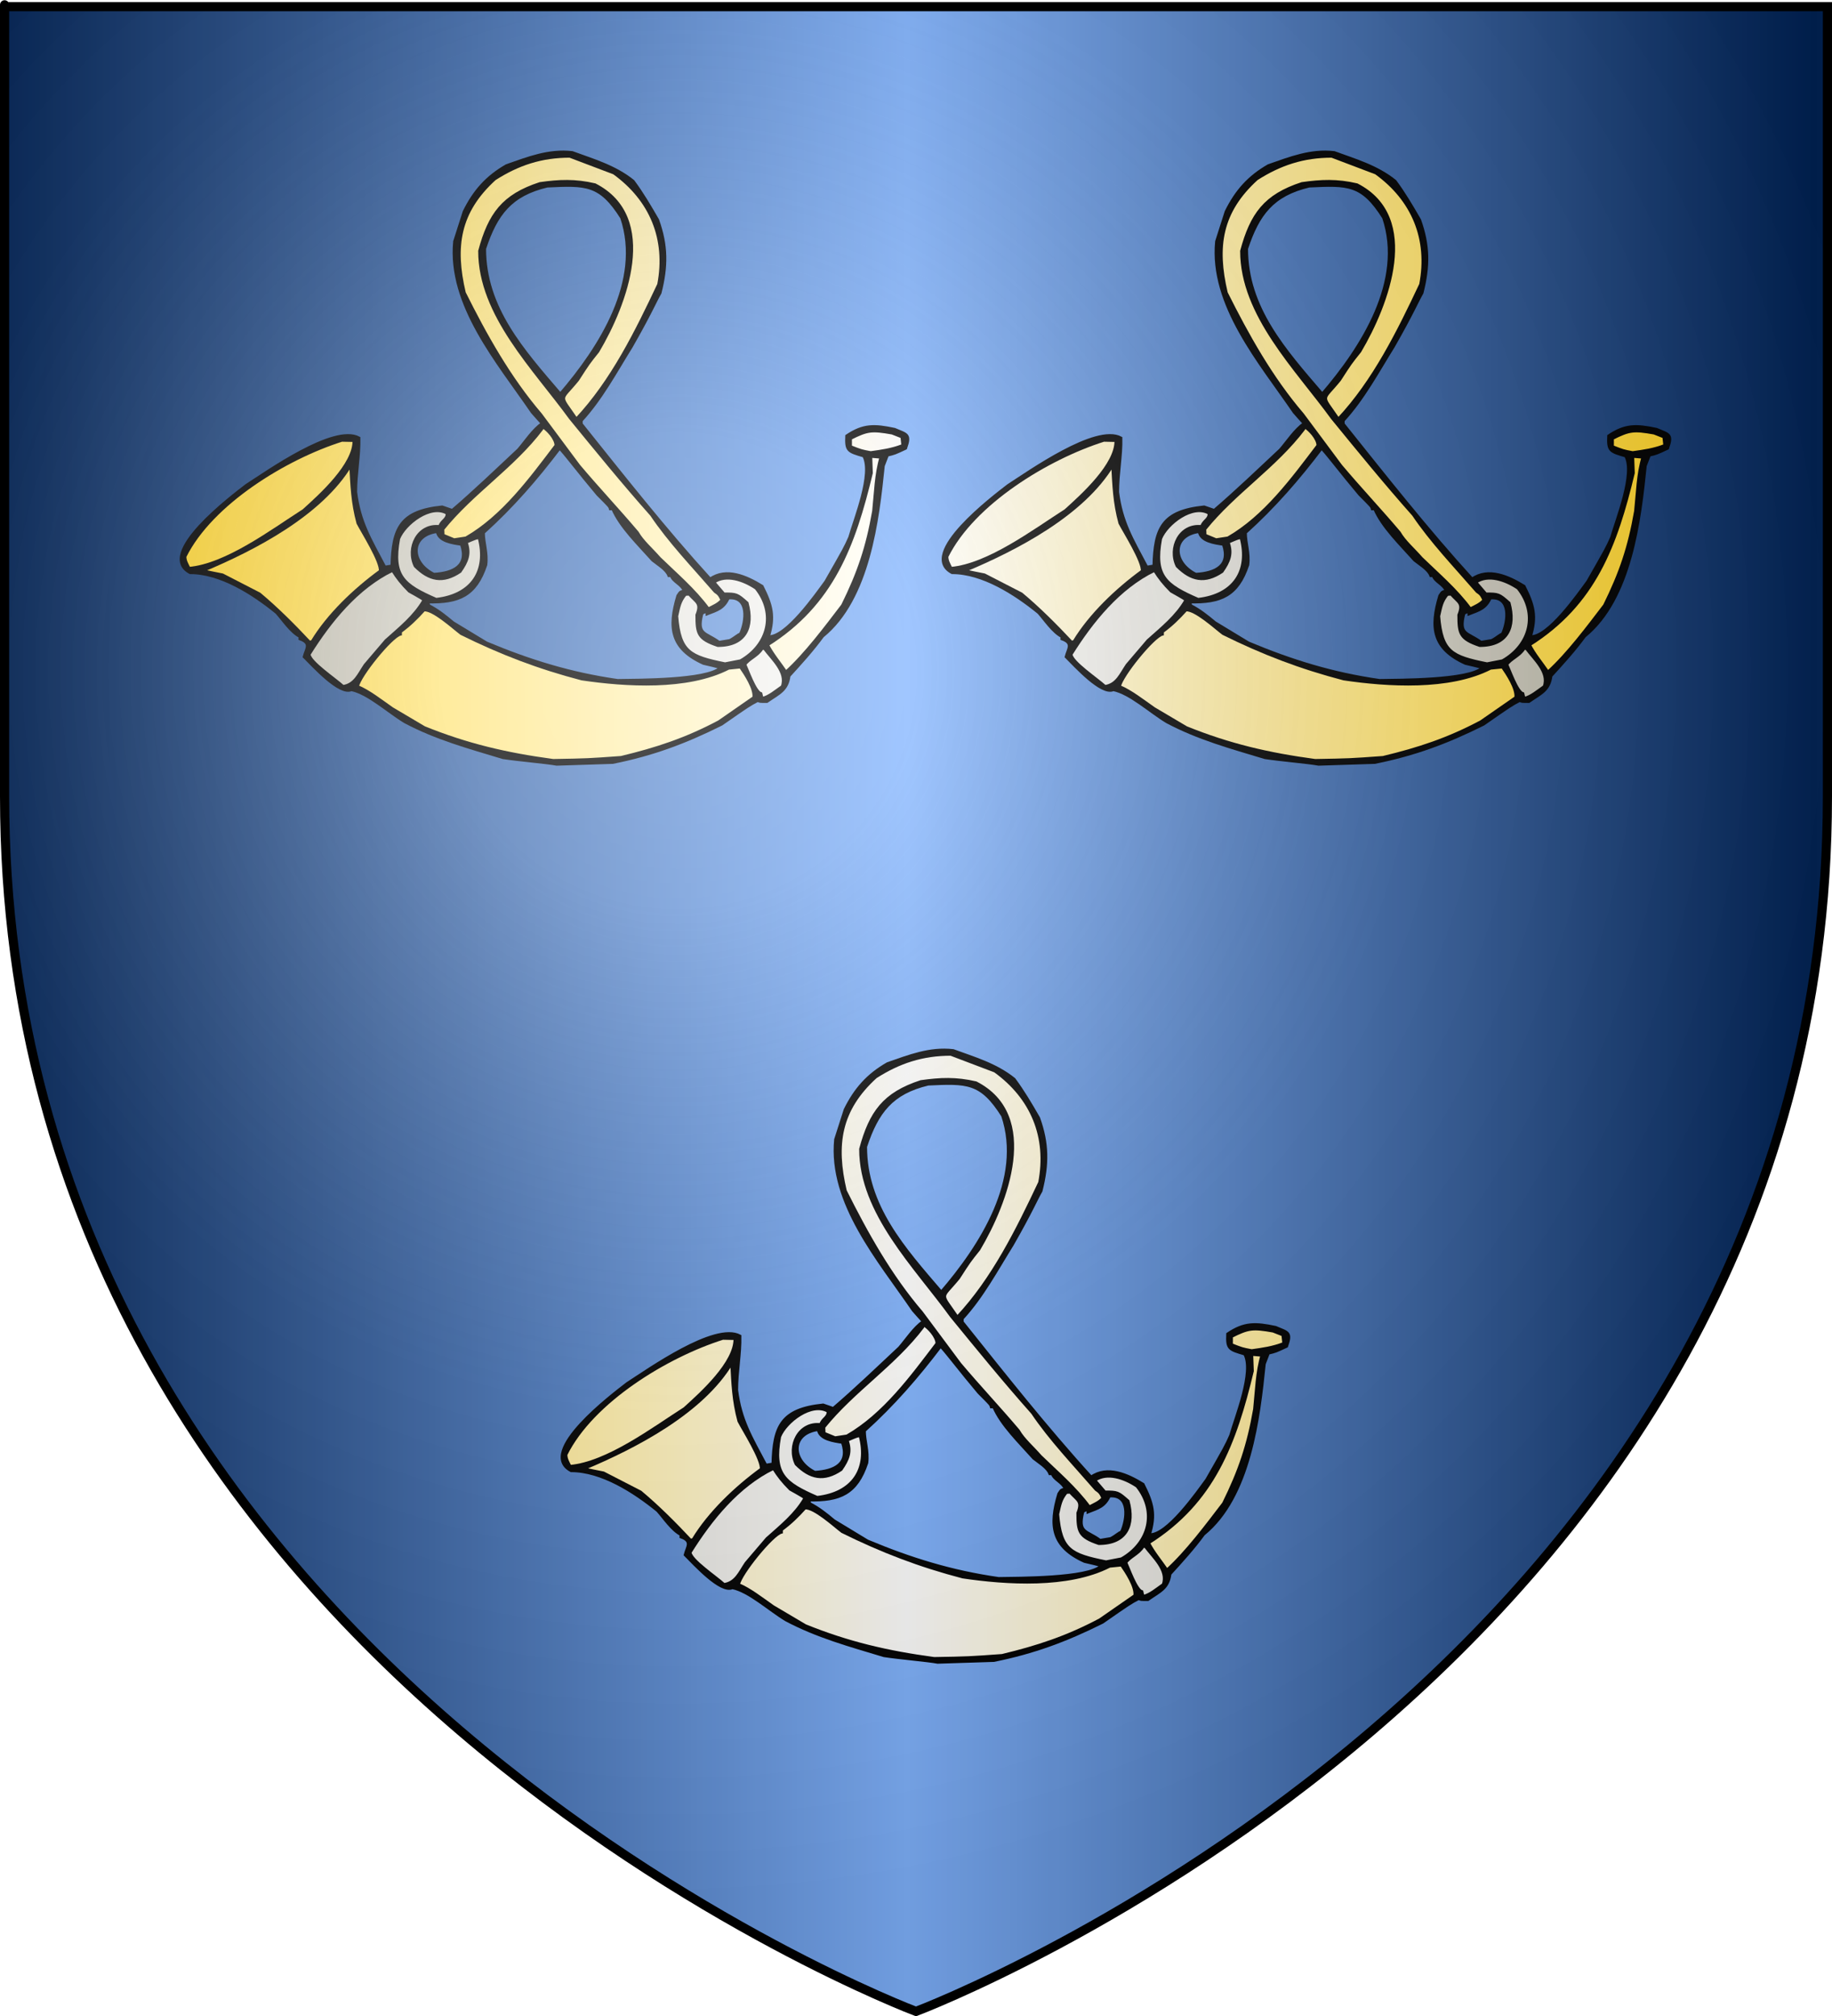
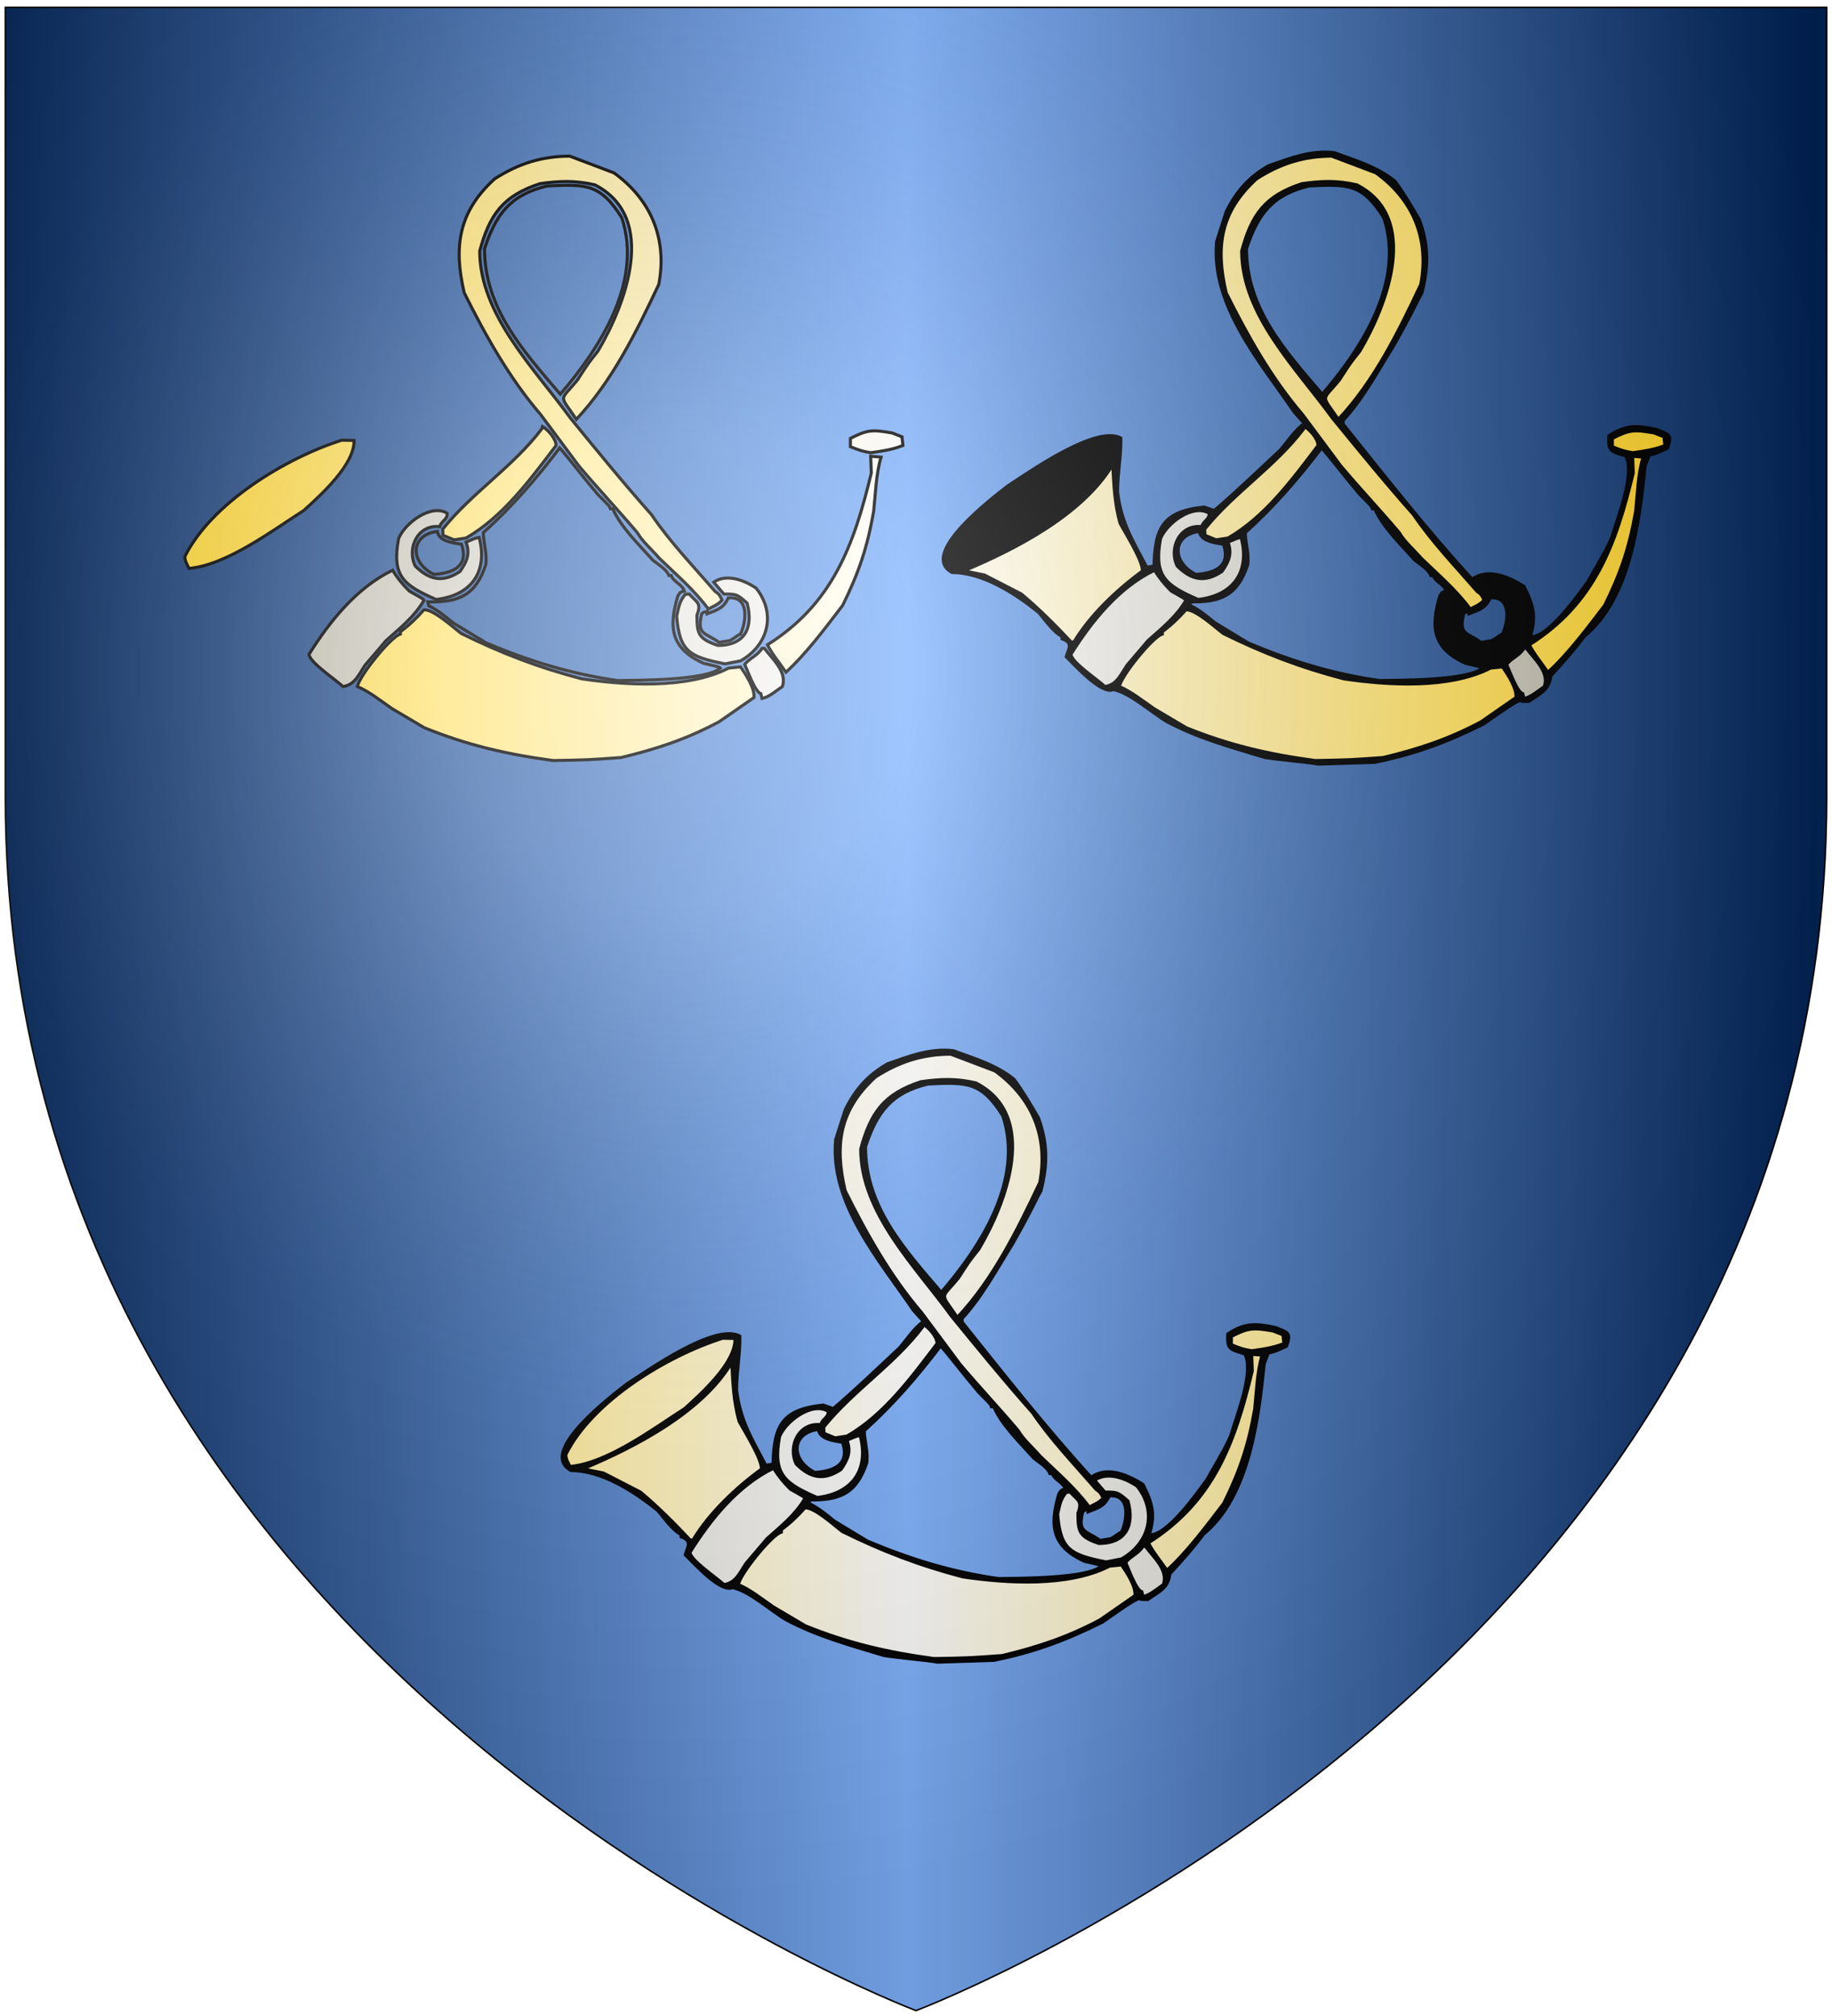
<svg xmlns="http://www.w3.org/2000/svg" xmlns:ns1="http://www.inkscape.org/namespaces/inkscape" xmlns:ns2="http://sodipodi.sourceforge.net/DTD/sodipodi-0.dtd" xmlns:xlink="http://www.w3.org/1999/xlink" height="660" id="svg2" ns1:export-filename="/Users/olivier/Desktop/Blason Rouge/Blason_Vide_3D.png" ns1:export-xdpi="144" ns1:export-ydpi="144" ns1:version="0.44" ns2:docbase="D:\Mes documents\Renaud-Notre Lapin" ns2:docname="Blason_Vide_3D.svg" ns2:version="0.32" version="1.0" width="600">
  <rect width="100%" height="100%" fill="#808080" stroke="none" />
  <ns2:namedview bordercolor="#666666" borderopacity="1.0" gridtolerance="10.0" guidetolerance="10.0" height="660px" id="base" ns1:current-layer="layer3" ns1:cx="396.46229" ns1:cy="478.04383" ns1:pageopacity="0.0" ns1:pageshadow="2" ns1:window-height="712" ns1:window-width="1024" ns1:window-x="-4" ns1:window-y="-4" ns1:zoom="0.44547727" objecttolerance="10.0" pagecolor="#ffffff" showgrid="false" />
  <desc id="desc4">Flag of Canton of Valais (Wallis)</desc>
  <defs id="defs6">
    <linearGradient id="linearGradient2893">
      <stop id="stop2895" offset="0" style="stop-color:white;stop-opacity:0.314;" />
      <stop id="stop2897" offset="0.19" style="stop-color:white;stop-opacity:0.251;" />
      <stop id="stop2901" offset="0.6" style="stop-color:#6b6b6b;stop-opacity:0.125;" />
      <stop id="stop2899" offset="1" style="stop-color:black;stop-opacity:0.125;" />
    </linearGradient>
    <linearGradient id="linearGradient2885">
      <stop id="stop2887" offset="0" style="stop-color:white;stop-opacity:1;" />
      <stop id="stop2891" offset="0.229" style="stop-color:white;stop-opacity:1;" />
      <stop id="stop2889" offset="1" style="stop-color:black;stop-opacity:1;" />
    </linearGradient>
    <linearGradient id="linearGradient2955">
      <stop id="stop2867" offset="0" style="stop-color:#fd0000;stop-opacity:1;" />
      <stop id="stop2873" offset="0.5" style="stop-color:#e77275;stop-opacity:0.659;" />
      <stop id="stop2959" offset="1" style="stop-color:black;stop-opacity:0.323;" />
    </linearGradient>
    <radialGradient cx="225.524" cy="218.901" fx="225.524" fy="218.901" gradientTransform="matrix(-4.167939e-4,2.183,-1.884,-3.599562e-4,615.597,-289.121)" gradientUnits="userSpaceOnUse" id="radialGradient2961" ns1:collect="always" r="300" xlink:href="#linearGradient2955" />
    <polygon id="star" points="0,-1 0.588,0.809 -0.951,-0.309 0.951,-0.309 -0.588,0.809 0,-1 " transform="scale(53,53)" />
    <clipPath id="clip">
      <path d="M 0,-200 L 0,600 L 300,600 L 300,-200 L 0,-200 z " id="path10" />
    </clipPath>
    <radialGradient cx="225.524" cy="218.901" fx="225.524" fy="218.901" gradientTransform="matrix(-4.167939e-4,2.183,-1.884,-3.599562e-4,615.597,-289.121)" gradientUnits="userSpaceOnUse" id="radialGradient1911" ns1:collect="always" r="300" xlink:href="#linearGradient2955" />
    <radialGradient cx="225.524" cy="218.901" fx="225.524" fy="218.901" gradientTransform="matrix(0,1.749,-1.593,-1.049767e-7,551.788,-191.29)" gradientUnits="userSpaceOnUse" id="radialGradient2865" ns1:collect="always" r="300" xlink:href="#linearGradient2955" />
    <radialGradient cx="225.524" cy="218.901" fx="225.524" fy="218.901" gradientTransform="matrix(0,1.386,-1.323,-5.741131e-8,-158.082,-109.541)" gradientUnits="userSpaceOnUse" id="radialGradient2871" ns1:collect="always" r="300" xlink:href="#linearGradient2955" />
    <radialGradient cx="221.445" cy="226.331" fx="221.445" fy="226.331" gradientTransform="matrix(1.353,0,0,1.349,-77.629,-85.747)" gradientUnits="userSpaceOnUse" id="radialGradient3163" ns1:collect="always" r="300" xlink:href="#linearGradient2893" />
    <linearGradient gradientUnits="userSpaceOnUse" id="linearGradientgueules" spreadMethod="reflect" x1="297" x2="0" y1="100" y2="100">
      <stop id="stop12689" offset="0.000" style="stop-color:#ff8080;stop-opacity:1.000;" />
      <stop id="stop12690" offset="1.000" style="stop-color:#aa0000;stop-opacity:1.000;" />
    </linearGradient>
    <linearGradient gradientUnits="userSpaceOnUse" id="linearGradientazur" spreadMethod="reflect" x1="297" x2="0" y1="100" y2="100">
      <stop id="stop12691" offset="0.000" style="stop-color:#80b3ff;stop-opacity:1.000;" />
      <stop id="stop12692" offset="1.000" style="stop-color:#002255;stop-opacity:1.000;" />
    </linearGradient>
    <linearGradient gradientUnits="userSpaceOnUse" id="linearGradientsinople" spreadMethod="reflect" x1="297" x2="0" y1="100" y2="100">
      <stop id="stop12693" offset="0.000" style="stop-color:#80ffb3;stop-opacity:1.000;" />
      <stop id="stop12694" offset="1.000" style="stop-color:#003200;stop-opacity:1.000;" />
    </linearGradient>
    <linearGradient gradientUnits="userSpaceOnUse" id="linearGradientsable" spreadMethod="reflect" x1="297" x2="0" y1="100" y2="100">
      <stop id="stop12695" offset="0.000" style="stop-color:#b3b3b3;stop-opacity:1.000;" />
      <stop id="stop12696" offset="1.000" style="stop-color:#333333;stop-opacity:1.000;" />
    </linearGradient>
    <linearGradient gradientUnits="userSpaceOnUse" id="linearGradientor" spreadMethod="reflect" x1="297" x2="0" y1="100" y2="100">
      <stop id="stop12697" offset="0.000" style="stop-color:#ffffff;stop-opacity:1.000;" />
      <stop id="stop12698" offset="1.000" style="stop-color:#ffcc00;stop-opacity:1.000;" />
    </linearGradient>
    <linearGradient gradientUnits="userSpaceOnUse" id="linearGradientargent" spreadMethod="reflect" x1="297" x2="0" y1="100" y2="100">
      <stop id="stop12699" offset="0.000" style="stop-color:#ffffff;stop-opacity:1.000;" />
      <stop id="stop12700" offset="1.000" style="stop-color:#aca793;stop-opacity:1.000;" />
    </linearGradient>
    <linearGradient gradientUnits="userSpaceOnUse" id="linearGradientpourpre" spreadMethod="reflect" x1="297" x2="0" y1="100" y2="100">
      <stop id="stop12701" offset="0.000" style="stop-color:#ffffff;stop-opacity:1.000;" />
      <stop id="stop12702" offset="1.000" style="stop-color:#d576ad;stop-opacity:1.000;" />
    </linearGradient>
    <linearGradient gradientUnits="userSpaceOnUse" id="linearGradientcarnation" spreadMethod="reflect" x1="297" x2="0" y1="100" y2="100">
      <stop id="stop12703" offset="0.000" style="stop-color:#ffffff;stop-opacity:1.000;" />
      <stop id="stop12704" offset="1.000" style="stop-color:#ffc282;stop-opacity:1.000;" />
    </linearGradient>
  </defs>
  <g id="layer3" ns1:groupmode="layer" ns1:label="Fond écu" style="display:inline">
    <path d="M 300.000,658.500 C 300.000,658.500 598.500,546.180 598.500,260.728 C 598.500,-24.723 598.500,2.176 598.500,2.176 L 1.500,2.176 L 1.500,260.728 C 1.500,546.180 300.000,658.500 300.000,658.500 z" id="path2855" style="fill:url(#linearGradientazur);stroke:black;stroke-width:1px" />
  </g>
  <g id="layer4" ns1:groupmode="layer" ns1:label="Meubles" ns2:insensitive="true">
    <g id="g3">
-       <path d="M 182.313,250.167 C 179.188,249.576 169.841,248.789 164.745,248.002 C 153.371,244.570 142.926,241.729 132.679,236.301 C 127.132,232.982 120.656,226.908 115.082,225.754 C 111.310,227.555 102.638,217.992 99.654,215.011 C 100.274,212.479 102.188,210.538 98.274,209.133 C 98.274,208.879 98.274,208.626 98.274,208.373 C 95.346,206.910 92.644,202.776 90.644,200.554 C 82.959,194.282 72.289,187.448 62.294,187.448 C 50.892,181.457 76.089,162.501 80.678,158.957 C 87.547,154.541 109.423,138.989 117.532,143.404 C 117.672,149.114 116.462,154.992 116.462,161.094 C 117.728,170.967 121.107,176.395 126.033,185.705 C 126.822,185.563 127.611,185.423 128.399,185.311 C 128.681,172.823 131.242,167.394 144.812,165.989 C 145.910,166.354 147.009,166.748 148.134,167.141 C 155.483,160.841 162.718,153.894 169.841,147.229 C 172.262,144.388 174.599,140.760 177.639,138.622 C 176.513,137.386 175.387,136.148 174.317,134.910 C 163.197,118.626 146.896,99.838 148.923,79.054 C 149.964,75.791 151.006,72.528 152.048,69.295 C 155.370,62.573 159.452,57.960 165.928,54.248 C 172.881,51.829 179.751,49.073 187.408,49.973 C 194.166,52.476 201.316,54.472 207.341,59.338 C 210.297,63.332 212.718,67.438 215.365,72.023 C 218.349,80.375 218.377,87.097 216.153,95.872 C 214.577,98.601 213.000,102.510 206.750,113.451 C 201.654,121.607 196.925,130.523 190.336,137.666 C 190.336,138.032 190.336,138.426 190.336,138.820 C 203.822,155.666 217.815,173.441 232.567,189.613 C 237.860,185.845 244.476,188.798 249.572,191.948 C 252.696,198.136 253.682,201.848 251.627,208.457 C 257.426,208.935 267.477,194.508 270.489,190.401 C 276.740,179.460 276.740,179.460 278.316,175.944 C 280.033,169.870 286.087,155.076 282.905,149.254 C 277.781,147.736 277.106,147.623 277.331,142.729 C 282.765,139.073 286.340,139.185 292.984,140.592 C 296.926,142.307 298.249,142.054 296.588,146.723 C 292.984,148.410 292.984,148.410 290.620,148.973 C 290.169,150.126 289.718,151.307 289.268,152.489 C 287.466,170.123 284.510,195.970 269.392,208.260 C 266.041,212.845 262.241,217.036 258.384,221.255 C 257.793,226.008 255.062,226.908 251.148,229.636 C 248.784,229.636 248.784,229.636 248.192,229.270 C 245.264,230.817 245.264,230.817 236.283,237.061 C 224.149,243.107 213.760,246.933 200.697,249.576 C 194.559,249.773 188.422,249.970 182.313,250.167 z" id="path4" style="fill:#000000;stroke:black;stroke-width:1" />
      <path d="M 181.159,248.985 C 165.871,246.933 152.977,243.923 138.956,238.242 C 135.437,236.160 131.918,234.079 128.399,231.998 C 124.683,229.411 120.909,226.401 117.053,224.770 C 117.616,221.282 128.117,208.317 131.130,207.586 C 131.130,207.304 131.130,207.051 131.130,206.798 C 134.142,204.576 136.366,202.411 138.844,199.654 C 141.912,199.373 148.557,205.505 151.063,207.388 C 163.957,213.773 176.316,218.526 190.534,222.238 C 204.779,224.348 225.078,225.670 238.619,218.723 C 239.915,218.583 241.210,218.442 242.533,218.329 C 244.109,220.608 247.319,225.417 246.926,228.370 C 243.096,231.014 239.296,233.657 235.495,236.301 C 224.712,242.038 215.027,245.217 203.428,248.002 C 192.476,248.789 192.476,248.789 181.159,248.985 z" id="path5" style="fill:url(#linearGradientor);stroke:black;stroke-width:1" />
      <path d="M 249.572,228.680 C 249.431,228.145 249.290,227.611 249.177,227.104 C 247.263,226.542 244.757,219.314 243.913,217.542 C 245.236,215.602 248.136,214.673 249.572,212.254 C 249.825,212.254 250.078,212.254 250.360,212.254 C 252.865,215.686 257.961,220.017 256.216,224.770 C 254.161,226.176 251.881,228.202 249.572,228.680 z" id="path6" style="fill:url(#linearGradientargent);stroke:black;stroke-width:1" />
      <path d="M 112.351,224.770 C 109.536,222.211 101.428,216.838 101.202,214.223 C 107.987,203.367 116.912,192.314 128.568,186.688 C 130.200,189.276 131.636,191.104 134.058,193.523 C 138.562,196.054 138.562,196.054 138.844,196.533 C 135.774,201.848 131.017,205.617 126.428,209.723 C 124.148,212.395 121.867,215.067 119.586,217.739 C 117.447,220.917 116.265,224.151 112.351,224.770 z" id="path7" style="fill:url(#linearGradientargent);stroke:black;stroke-width:1" />
      <path d="M 202.273,222.802 C 186.873,220.608 173.360,216.416 159.283,210.511 C 155.623,208.289 151.964,206.067 148.332,203.873 C 145.516,201.510 143.292,199.767 140.392,198.276 C 140.280,197.854 140.194,197.432 140.111,197.038 C 150.246,197.264 155.736,194.986 159.086,184.916 C 159.592,180.979 158.298,177.829 158.298,174.370 C 167.701,165.904 175.696,156.679 183.299,146.638 C 186.423,150.154 189.548,154.457 195.798,161.883 C 199.712,165.792 199.712,165.792 199.909,166.551 C 200.162,166.551 200.415,166.551 200.697,166.551 C 203.231,172.485 209.255,178.279 213.788,183.370 C 215.252,184.579 218.321,186.351 219.081,188.432 C 219.334,188.432 219.588,188.432 219.869,188.432 C 220.461,190.458 223.276,191.104 224.149,193.523 C 222.573,193.832 222.853,193.888 222.009,195.070 C 218.884,205.476 219.729,212.310 230.427,217.149 C 235.495,218.329 235.495,218.329 235.889,218.723 C 231.441,222.829 208.721,222.689 202.273,222.802 z" id="path8" style="fill:url(#linearGradientazur);stroke:black;stroke-width:1" />
      <path d="M 257.398,220.073 C 255.231,216.895 252.949,214.251 251.346,211.101 C 272.686,197.658 279.696,178.447 285.354,154.850 C 285.270,153.023 285.214,151.195 285.158,149.366 C 286.284,149.451 287.410,149.535 288.564,149.648 C 286.903,155.161 286.762,161.432 286.143,167.339 C 284.088,179.123 281.272,187.504 275.979,198.192 C 270.518,205.336 263.986,214.110 257.398,220.073 z" id="path9" style="fill:url(#linearGradientor);stroke:black;stroke-width:1" />
      <path d="M 237.465,217.345 C 225.923,215.011 222.573,213.492 221.615,201.707 C 222.347,198.501 222.516,196.954 224.431,194.564 C 224.853,194.535 225.275,194.508 225.725,194.479 C 228.147,197.207 229.836,197.376 228.259,201.342 C 228.259,207.388 228.597,209.104 235.100,211.298 C 244.166,211.298 246.784,205.279 244.673,197.432 C 241.379,194.535 241.266,194.479 237.071,194.479 C 235.946,193.185 234.847,191.892 233.749,190.598 C 237.831,187.757 243.574,189.811 247.629,192.539 C 254.274,200.864 251.683,211.185 242.533,216.360 C 240.844,216.670 239.154,217.007 237.465,217.345 z" id="path10" style="fill:url(#linearGradientargent);stroke:black;stroke-width:1" />
-       <path d="M 101.400,210.314 C 96.078,204.632 90.729,199.288 84.986,194.479 C 80.932,192.398 76.878,190.317 72.851,188.235 C 66.996,187.083 66.996,187.083 66.601,186.688 C 83.043,179.798 105.200,168.408 114.884,152.123 C 115.251,158.845 115.419,164.498 117.250,171.248 C 118.714,174.088 124.964,183.932 124.570,186.970 C 116.265,193.017 107.565,201.257 102.272,210.004 C 101.962,210.089 101.681,210.201 101.400,210.314 z" id="path11" style="fill:url(#linearGradientor);stroke:black;stroke-width:1" />
      <path d="M 235.495,210.314 C 231.131,207.051 228.034,208.035 229.836,200.948 C 230.314,200.442 230.314,200.442 231.581,200.161 C 231.581,200.414 231.581,200.666 231.581,200.948 C 234.876,199.683 237.015,199.120 238.508,195.744 C 245.489,195.098 244.447,203.423 242.533,207.586 C 241.745,207.782 240.590,208.935 239.014,209.723 C 237.831,209.920 236.649,210.116 235.495,210.314 z" id="path12" style="fill:url(#linearGradientazur);stroke:black;stroke-width:1" />
      <path d="M 231.976,199.373 C 227.330,193.073 221.361,188.039 215.956,182.779 C 213.422,179.854 210.410,177.323 208.721,174.370 C 202.442,166.945 195.798,159.914 189.548,152.489 C 185.381,146.892 181.215,141.294 177.048,135.698 C 166.743,123.688 158.946,109.682 152.048,95.872 C 148.472,80.741 150.190,69.295 162.014,58.550 C 169.700,53.628 177.358,51.125 186.620,51.125 C 191.435,52.954 196.249,54.782 201.091,56.609 C 213.225,65.357 218.603,78.210 215.759,93.117 C 208.496,108.501 200.500,124.786 188.760,137.273 C 182.988,128.751 183.270,131.620 189.154,124.363 C 192.674,118.907 192.674,118.907 195.798,114.998 C 204.864,99.726 215.759,71.235 194.841,60.519 C 188.310,59.001 183.213,59.225 176.851,60.126 C 164.773,64.063 160.353,70.167 157.115,82.176 C 157.115,103.101 175.105,120.735 186.818,136.879 C 195.460,147.454 204.103,158.057 213.394,168.519 C 219.307,177.295 227.049,185.367 234.199,193.608 C 235.438,194.451 235.692,194.761 236.481,196.448 C 235.298,197.882 233.580,198.529 231.976,199.373 z" id="path13" style="fill:url(#linearGradientor);stroke:black;stroke-width:1" />
      <path d="M 142.842,196.251 C 132.115,191.582 128.286,188.629 130.539,176.339 C 132.537,171.332 141.096,164.807 146.445,168.014 C 146.642,170.123 144.503,170.460 144.024,172.429 C 136.844,171.557 133.128,179.460 136.000,185.311 C 140.589,189.895 145.038,190.880 150.668,187.083 C 152.977,183.764 154.018,181.261 152.639,177.491 C 155.764,176.142 155.764,176.142 156.919,175.944 C 159.874,187.054 154.497,194.929 142.842,196.251 z" id="path14" style="fill:url(#linearGradientargent);stroke:black;stroke-width:1" />
      <path d="M 142.081,188.039 C 134.171,184.101 134.226,175.130 143.235,173.976 C 143.686,177.154 148.275,177.745 151.147,178.167 C 153.596,185.282 148.528,187.673 142.081,188.039 z" id="path15" style="fill:url(#linearGradientazur);stroke:black;stroke-width:1" />
      <path d="M 61.900,186.098 C 61.168,184.607 60.548,183.651 60.548,182.188 C 69.248,164.667 93.685,149.873 111.957,144.108 C 113.281,144.135 114.604,144.164 115.954,144.191 C 116.180,152.095 105.003,162.135 99.457,167.141 C 89.039,173.807 74.174,185.001 61.900,186.098 z" id="path16" style="fill:url(#linearGradientor);stroke:black;stroke-width:1" />
      <path d="M 148.725,176.733 C 147.515,176.226 146.305,175.720 145.094,175.242 C 145.066,174.566 145.038,173.892 145.009,173.216 C 154.610,161.263 168.123,152.742 177.442,140.394 C 177.498,140.113 177.554,139.860 177.639,139.607 C 179.301,140.563 182.116,143.544 182.116,145.851 C 173.782,156.820 164.801,169.139 152.639,176.142 C 151.316,176.339 150.021,176.535 148.725,176.733 z" id="path17" style="fill:url(#linearGradientor);stroke:black;stroke-width:1" />
      <path d="M 285.158,148.214 C 282.033,147.623 282.033,147.623 278.514,146.245 C 278.514,145.316 278.514,144.417 278.514,143.517 C 284.088,140.732 285.467,140.563 292.196,141.745 C 293.266,142.167 294.336,142.588 295.406,143.010 C 295.490,143.939 295.602,144.895 295.715,145.851 C 291.999,147.285 288.959,147.679 285.158,148.214 z" id="path18" style="fill:url(#linearGradientor);stroke:black;stroke-width:1" />
      <path d="M 183.495,129.060 C 171.164,114.689 158.692,100.851 158.692,81.416 C 162.465,69.998 167.278,63.725 179.188,60.885 C 191.857,60.294 196.559,60.041 203.625,71.263 C 210.607,91.991 196.586,113.873 183.495,129.060 z" id="path19" style="fill:url(#linearGradientazur);stroke:black;stroke-width:1" />
    </g>
    <g id="g4">
      <path d="M 431.863,250.167 C 428.738,249.576 419.390,248.789 414.295,248.002 C 402.921,244.570 392.476,241.729 382.228,236.301 C 376.682,232.982 370.206,226.908 364.632,225.754 C 360.860,227.555 352.188,217.992 349.204,215.011 C 349.824,212.479 351.738,210.538 347.824,209.133 C 347.824,208.879 347.824,208.626 347.824,208.373 C 344.896,206.910 342.194,202.776 340.194,200.554 C 332.509,194.282 321.839,187.448 311.844,187.448 C 300.442,181.457 325.639,162.501 330.228,158.957 C 337.097,154.541 358.973,138.989 367.082,143.404 C 367.222,149.114 366.012,154.992 366.012,161.094 C 367.278,170.967 370.657,176.395 375.584,185.705 C 376.372,185.563 377.161,185.423 377.949,185.311 C 378.231,172.823 380.792,167.394 394.362,165.989 C 395.460,166.354 396.558,166.748 397.684,167.141 C 405.033,160.841 412.268,153.894 419.390,147.229 C 421.812,144.388 424.149,140.760 427.189,138.622 C 426.063,137.386 424.937,136.148 423.867,134.910 C 412.747,118.626 396.446,99.838 398.473,79.054 C 399.514,75.791 400.556,72.528 401.598,69.295 C 404.920,62.573 409.002,57.960 415.478,54.248 C 422.431,51.829 429.301,49.073 436.958,49.973 C 443.716,52.476 450.866,54.472 456.891,59.338 C 459.847,63.332 462.268,67.438 464.915,72.023 C 467.899,80.375 467.927,87.097 465.703,95.872 C 464.127,98.601 462.550,102.510 456.300,113.451 C 451.204,121.607 446.474,130.523 439.887,137.666 C 439.887,138.032 439.887,138.426 439.887,138.820 C 453.371,155.666 467.364,173.441 482.117,189.613 C 487.410,185.845 494.026,188.798 499.122,191.948 C 502.246,198.136 503.232,201.848 501.176,208.457 C 506.976,208.935 517.027,194.508 520.039,190.401 C 526.290,179.460 526.290,179.460 527.866,175.944 C 529.583,169.870 535.637,155.076 532.455,149.254 C 527.331,147.736 526.656,147.623 526.881,142.729 C 532.315,139.073 535.890,139.185 542.534,140.592 C 546.476,142.307 547.799,142.054 546.138,146.723 C 542.534,148.410 542.534,148.410 540.170,148.973 C 539.719,150.126 539.268,151.307 538.818,152.489 C 537.017,170.123 534.060,195.970 518.942,208.260 C 515.592,212.845 511.790,217.036 507.934,221.255 C 507.343,226.008 504.612,226.908 500.698,229.636 C 498.333,229.636 498.333,229.636 497.742,229.270 C 494.814,230.817 494.814,230.817 485.833,237.061 C 473.699,243.107 463.310,246.933 450.247,249.576 C 444.109,249.773 437.972,249.970 431.863,250.167 z" id="path20" style="fill:#000000;stroke:black;stroke-width:1" />
      <path d="M 430.709,248.985 C 415.421,246.933 402.527,243.923 388.507,238.242 C 384.987,236.160 381.468,234.079 377.949,231.998 C 374.233,229.411 370.459,226.401 366.603,224.770 C 367.166,221.282 377.667,208.317 380.680,207.586 C 380.680,207.304 380.680,207.051 380.680,206.798 C 383.692,204.576 385.916,202.411 388.394,199.654 C 391.462,199.373 398.107,205.505 400.613,207.388 C 413.507,213.773 425.866,218.526 440.084,222.238 C 454.329,224.348 474.628,225.670 488.169,218.723 C 489.465,218.583 490.760,218.442 492.083,218.329 C 493.659,220.608 496.869,225.417 496.476,228.370 C 492.646,231.014 488.846,233.657 485.045,236.301 C 474.261,242.038 464.577,245.217 452.978,248.002 C 442.026,248.789 442.026,248.789 430.709,248.985 z" id="path21" style="fill:url(#linearGradientor);stroke:black;stroke-width:1" />
      <path d="M 499.122,228.680 C 498.981,228.145 498.840,227.611 498.727,227.104 C 496.813,226.542 494.307,219.314 493.463,217.542 C 494.786,215.602 497.686,214.673 499.122,212.254 C 499.375,212.254 499.628,212.254 499.910,212.254 C 502.415,215.686 507.511,220.017 505.766,224.770 C 503.711,226.176 501.431,228.202 499.122,228.680 z" id="path22" style="fill:url(#linearGradientargent);stroke:black;stroke-width:1" />
      <path d="M 361.901,224.770 C 359.086,222.211 350.978,216.838 350.752,214.223 C 357.537,203.367 366.462,192.314 378.118,186.688 C 379.750,189.276 381.186,191.104 383.608,193.523 C 388.112,196.054 388.112,196.054 388.394,196.533 C 385.325,201.848 380.567,205.617 375.978,209.723 C 373.698,212.395 371.417,215.067 369.136,217.739 C 366.996,220.917 365.815,224.151 361.901,224.770 z" id="path23" style="fill:url(#linearGradientargent);stroke:black;stroke-width:1" />
      <path d="M 451.823,222.802 C 436.423,220.608 422.910,216.416 408.833,210.511 C 405.173,208.289 401.514,206.067 397.882,203.873 C 395.066,201.510 392.841,199.767 389.942,198.276 C 389.830,197.854 389.745,197.432 389.660,197.038 C 399.796,197.264 405.286,194.986 408.636,184.916 C 409.142,180.979 407.848,177.829 407.848,174.370 C 417.251,165.904 425.246,156.679 432.848,146.638 C 435.973,150.154 439.098,154.457 445.348,161.883 C 449.262,165.792 449.262,165.792 449.459,166.551 C 449.712,166.551 449.965,166.551 450.247,166.551 C 452.781,172.485 458.805,178.279 463.338,183.370 C 464.802,184.579 467.871,186.351 468.631,188.432 C 468.884,188.432 469.138,188.432 469.419,188.432 C 470.011,190.458 472.826,191.104 473.699,193.523 C 472.123,193.832 472.404,193.888 471.559,195.070 C 468.434,205.476 469.279,212.310 479.977,217.149 C 485.045,218.329 485.045,218.329 485.439,218.723 C 480.990,222.829 458.270,222.689 451.823,222.802 z" id="path24" style="fill:url(#linearGradientazur);stroke:black;stroke-width:1" />
      <path d="M 506.948,220.073 C 504.781,216.895 502.500,214.251 500.896,211.101 C 522.235,197.658 529.246,178.447 534.904,154.850 C 534.820,153.023 534.764,151.195 534.708,149.366 C 535.834,149.451 536.960,149.535 538.114,149.648 C 536.453,155.161 536.312,161.432 535.693,167.339 C 533.638,179.123 530.823,187.504 525.529,198.192 C 520.068,205.336 513.536,214.110 506.948,220.073 z" id="path25" style="fill:url(#linearGradientor);stroke:black;stroke-width:1" />
-       <path d="M 487.015,217.345 C 475.473,215.011 472.123,213.492 471.165,201.707 C 471.897,198.501 472.066,196.954 473.981,194.564 C 474.403,194.535 474.825,194.508 475.275,194.479 C 477.697,197.207 479.386,197.376 477.809,201.342 C 477.809,207.388 478.147,209.104 484.650,211.298 C 493.716,211.298 496.334,205.279 494.223,197.432 C 490.929,194.535 490.817,194.479 486.621,194.479 C 485.496,193.185 484.397,191.892 483.299,190.598 C 487.381,187.757 493.124,189.811 497.179,192.539 C 503.823,200.864 501.233,211.185 492.083,216.360 C 490.394,216.670 488.704,217.007 487.015,217.345 z" id="path26" style="fill:url(#linearGradientargent);stroke:black;stroke-width:1" />
      <path d="M 350.949,210.314 C 345.628,204.632 340.279,199.288 334.536,194.479 C 330.482,192.398 326.428,190.317 322.401,188.235 C 316.546,187.083 316.546,187.083 316.152,186.688 C 332.593,179.798 354.750,168.408 364.435,152.123 C 364.801,158.845 364.970,164.498 366.800,171.248 C 368.264,174.088 374.514,183.932 374.120,186.970 C 365.815,193.017 357.115,201.257 351.822,210.004 C 351.513,210.089 351.231,210.201 350.949,210.314 z" id="path27" style="fill:url(#linearGradientor);stroke:black;stroke-width:1" />
      <path d="M 485.045,210.314 C 480.681,207.051 477.584,208.035 479.386,200.948 C 479.864,200.442 479.864,200.442 481.131,200.161 C 481.131,200.414 481.131,200.666 481.131,200.948 C 484.426,199.683 486.566,199.120 488.057,195.744 C 495.039,195.098 493.998,203.423 492.083,207.586 C 491.295,207.782 490.140,208.935 488.564,209.723 C 487.381,209.920 486.199,210.116 485.045,210.314 z" id="path28" style="fill:url(#linearGradientazur);stroke:black;stroke-width:1" />
      <path d="M 481.525,199.373 C 476.880,193.073 470.911,188.039 465.507,182.779 C 462.972,179.854 459.960,177.323 458.270,174.370 C 451.992,166.945 445.348,159.914 439.098,152.489 C 434.931,146.892 430.765,141.294 426.598,135.698 C 416.294,123.688 408.496,109.682 401.598,95.872 C 398.022,80.741 399.740,69.295 411.564,58.550 C 419.250,53.628 426.908,51.125 436.170,51.125 C 440.984,52.954 445.799,54.782 450.642,56.609 C 462.775,65.357 468.153,78.210 465.309,93.117 C 458.046,108.501 450.050,124.786 438.310,137.273 C 432.538,128.751 432.820,131.620 438.704,124.363 C 442.224,118.907 442.224,118.907 445.348,114.998 C 454.414,99.726 465.309,71.235 444.391,60.519 C 437.860,59.001 432.763,59.225 426.401,60.126 C 414.323,64.063 409.903,70.167 406.665,82.176 C 406.665,103.101 424.655,120.735 436.368,136.879 C 445.010,147.454 453.653,158.057 462.944,168.519 C 468.857,177.295 476.599,185.367 483.749,193.608 C 484.988,194.451 485.241,194.761 486.031,196.448 C 484.848,197.882 483.130,198.529 481.525,199.373 z" id="path29" style="fill:url(#linearGradientor);stroke:black;stroke-width:1" />
      <path d="M 392.392,196.251 C 381.665,191.582 377.836,188.629 380.089,176.339 C 382.087,171.332 390.646,164.807 395.995,168.014 C 396.192,170.123 394.053,170.460 393.574,172.429 C 386.394,171.557 382.678,179.460 385.550,185.311 C 390.139,189.895 394.588,190.880 400.218,187.083 C 402.527,183.764 403.568,181.261 402.189,177.491 C 405.314,176.142 405.314,176.142 406.468,175.944 C 409.424,187.054 404.047,194.929 392.392,196.251 z" id="path30" style="fill:url(#linearGradientargent);stroke:black;stroke-width:1" />
      <path d="M 391.631,188.039 C 383.721,184.101 383.776,175.130 392.785,173.976 C 393.236,177.154 397.825,177.745 400.697,178.167 C 403.146,185.282 398.078,187.673 391.631,188.039 z" id="path31" style="fill:url(#linearGradientazur);stroke:black;stroke-width:1" />
-       <path d="M 311.450,186.098 C 310.718,184.607 310.099,183.651 310.099,182.188 C 318.798,164.667 343.235,149.873 361.507,144.108 C 362.831,144.135 364.154,144.164 365.504,144.191 C 365.730,152.095 354.553,162.135 349.007,167.141 C 338.590,173.807 323.725,185.001 311.450,186.098 z" id="path32" style="fill:url(#linearGradientor);stroke:black;stroke-width:1" />
      <path d="M 398.275,176.733 C 397.065,176.226 395.854,175.720 394.644,175.242 C 394.615,174.566 394.588,173.892 394.559,173.216 C 404.160,161.263 417.673,152.742 426.992,140.394 C 427.048,140.113 427.104,139.860 427.189,139.607 C 428.851,140.563 431.666,143.544 431.666,145.851 C 423.332,156.820 414.352,169.139 402.189,176.142 C 400.866,176.339 399.570,176.535 398.275,176.733 z" id="path33" style="fill:url(#linearGradientor);stroke:black;stroke-width:1" />
      <path d="M 534.708,148.214 C 531.583,147.623 531.583,147.623 528.064,146.245 C 528.064,145.316 528.064,144.417 528.064,143.517 C 533.638,140.732 535.017,140.563 541.746,141.745 C 542.816,142.167 543.886,142.588 544.956,143.010 C 545.040,143.939 545.153,144.895 545.265,145.851 C 541.549,147.285 538.509,147.679 534.708,148.214 z" id="path34" style="fill:url(#linearGradientor);stroke:black;stroke-width:1" />
      <path d="M 433.045,129.060 C 420.714,114.689 408.241,100.851 408.241,81.416 C 412.015,69.998 416.829,63.725 428.738,60.885 C 441.407,60.294 446.109,60.041 453.175,71.263 C 460.157,91.991 446.136,113.873 433.045,129.060 z" id="path35" style="fill:url(#linearGradientazur);stroke:black;stroke-width:1" />
    </g>
    <g id="g5">
      <path d="M 307.088,544.167 C 303.962,543.576 294.616,542.789 289.520,542.002 C 278.146,538.570 267.701,535.729 257.453,530.301 C 251.907,526.983 245.432,520.908 239.857,519.754 C 236.084,521.555 227.413,511.992 224.429,509.011 C 225.048,506.479 226.962,504.538 223.050,503.133 C 223.050,502.879 223.050,502.626 223.050,502.373 C 220.122,500.910 217.418,496.776 215.420,494.554 C 207.734,488.282 197.063,481.448 187.069,481.448 C 175.667,475.457 200.864,456.501 205.454,452.957 C 212.323,448.541 234.198,432.989 242.306,437.404 C 242.448,443.114 241.236,448.992 241.236,455.094 C 242.504,464.967 245.882,470.395 250.809,479.704 C 251.597,479.563 252.385,479.423 253.173,479.311 C 253.455,466.823 256.017,461.394 269.587,459.989 C 270.685,460.354 271.783,460.748 272.909,461.141 C 280.257,454.841 287.492,447.894 294.616,441.229 C 297.037,438.388 299.373,434.760 302.414,432.622 C 301.288,431.386 300.162,430.148 299.093,428.910 C 287.971,412.626 271.670,393.838 273.697,373.054 C 274.740,369.791 275.781,366.528 276.823,363.295 C 280.145,356.573 284.227,351.960 290.702,348.248 C 297.657,345.829 304.526,343.073 312.184,343.973 C 318.940,346.476 326.091,348.473 332.116,353.338 C 335.072,357.332 337.494,361.438 340.140,366.023 C 343.124,374.375 343.153,381.097 340.928,389.872 C 339.352,392.601 337.775,396.510 331.525,407.451 C 326.430,415.607 321.699,424.523 315.111,431.666 C 315.111,432.032 315.111,432.426 315.111,432.820 C 328.597,449.666 342.589,467.441 357.342,483.613 C 362.635,479.845 369.251,482.798 374.346,485.948 C 377.472,492.136 378.457,495.848 376.402,502.457 C 382.201,502.935 392.252,488.508 395.265,484.401 C 401.515,473.460 401.515,473.460 403.091,469.944 C 404.809,463.870 410.862,449.076 407.680,443.254 C 402.556,441.736 401.881,441.623 402.106,436.729 C 407.539,433.073 411.115,433.185 417.760,434.592 C 421.701,436.307 423.024,436.054 421.363,440.723 C 417.760,442.410 417.760,442.410 415.394,442.973 C 414.944,444.126 414.494,445.307 414.043,446.489 C 412.241,464.123 409.285,489.970 394.166,502.261 C 390.816,506.845 387.016,511.036 383.159,515.255 C 382.567,520.008 379.836,520.908 375.923,523.636 C 373.558,523.636 373.558,523.636 372.967,523.270 C 370.039,524.817 370.039,524.817 361.058,531.061 C 348.923,537.107 338.535,540.933 325.472,543.576 C 319.335,543.773 313.197,543.970 307.088,544.167 z" id="path36" style="fill:#000000;stroke:black;stroke-width:1" />
      <path d="M 305.933,542.985 C 290.646,540.933 277.752,537.923 263.731,532.242 C 260.212,530.160 256.692,528.079 253.173,525.998 C 249.457,523.411 245.685,520.401 241.827,518.770 C 242.391,515.282 252.893,502.317 255.904,501.586 C 255.904,501.304 255.904,501.051 255.904,500.798 C 258.917,498.576 261.141,496.411 263.618,493.654 C 266.688,493.373 273.331,499.505 275.837,501.388 C 288.731,507.773 301.091,512.526 315.308,516.238 C 329.554,518.348 349.853,519.670 363.395,512.723 C 364.690,512.583 365.985,512.441 367.308,512.329 C 368.885,514.608 372.095,519.417 371.700,522.370 C 367.871,525.014 364.070,527.657 360.270,530.301 C 349.487,536.038 339.803,539.217 328.202,542.002 C 317.251,542.789 317.251,542.789 305.933,542.985 z" id="path37" style="fill:url(#linearGradientor);stroke:black;stroke-width:1" />
      <path d="M 374.346,522.680 C 374.206,522.145 374.065,521.611 373.953,521.104 C 372.038,520.542 369.533,513.314 368.688,511.542 C 370.011,509.602 372.910,508.673 374.346,506.254 C 374.600,506.254 374.853,506.254 375.135,506.254 C 377.641,509.686 382.736,514.017 380.991,518.770 C 378.935,520.176 376.655,522.202 374.346,522.680 z" id="path38" style="fill:url(#linearGradientargent);stroke:black;stroke-width:1" />
      <path d="M 237.126,518.770 C 234.310,516.211 226.202,510.838 225.978,508.223 C 232.762,497.367 241.687,486.314 253.342,480.688 C 254.976,483.276 256.412,485.104 258.832,487.523 C 263.338,490.054 263.338,490.054 263.618,490.533 C 260.550,495.848 255.792,499.617 251.203,503.723 C 248.922,506.395 246.642,509.067 244.362,511.739 C 242.222,514.917 241.039,518.151 237.126,518.770 z" id="path39" style="fill:url(#linearGradientargent);stroke:black;stroke-width:1" />
      <path d="M 327.049,516.801 C 311.649,514.608 298.135,510.416 284.058,504.511 C 280.398,502.289 276.738,500.067 273.106,497.873 C 270.291,495.510 268.067,493.767 265.167,492.276 C 265.054,491.854 264.970,491.433 264.886,491.038 C 275.020,491.264 280.510,488.986 283.861,478.916 C 284.368,474.979 283.072,471.829 283.072,468.370 C 292.476,459.904 300.472,450.679 308.073,440.638 C 311.198,444.154 314.323,448.457 320.574,455.883 C 324.486,459.791 324.486,459.791 324.683,460.551 C 324.937,460.551 325.191,460.551 325.472,460.551 C 328.006,466.485 334.031,472.279 338.564,477.370 C 340.027,478.579 343.096,480.351 343.857,482.432 C 344.110,482.432 344.363,482.432 344.645,482.432 C 345.236,484.457 348.051,485.104 348.923,487.523 C 347.347,487.832 347.629,487.888 346.785,489.070 C 343.659,499.476 344.503,506.310 355.203,511.148 C 360.270,512.329 360.270,512.329 360.664,512.723 C 356.216,516.829 333.496,516.689 327.049,516.801 z" id="path40" style="fill:url(#linearGradientazur);stroke:black;stroke-width:1" />
      <path d="M 382.173,514.073 C 380.005,510.895 377.725,508.251 376.120,505.101 C 397.461,491.658 404.471,472.447 410.130,448.850 C 410.045,447.023 409.989,445.195 409.933,443.366 C 411.058,443.451 412.185,443.535 413.340,443.648 C 411.678,449.161 411.537,455.432 410.918,461.339 C 408.863,473.123 406.047,481.504 400.755,492.192 C 395.292,499.336 388.761,508.110 382.173,514.073 z" id="path41" style="fill:url(#linearGradientor);stroke:black;stroke-width:1" />
      <path d="M 362.241,511.345 C 350.697,509.011 347.347,507.492 346.390,495.707 C 347.122,492.501 347.291,490.954 349.205,488.564 C 349.627,488.535 350.050,488.508 350.501,488.479 C 352.921,491.207 354.611,491.376 353.034,495.342 C 353.034,501.388 353.372,503.104 359.876,505.298 C 368.941,505.298 371.560,499.279 369.447,491.433 C 366.154,488.535 366.041,488.479 361.846,488.479 C 360.720,487.185 359.623,485.892 358.524,484.598 C 362.607,481.757 368.350,483.811 372.404,486.539 C 379.048,494.864 376.458,505.185 367.308,510.360 C 365.619,510.670 363.930,511.007 362.241,511.345 z" id="path42" style="fill:url(#linearGradientargent);stroke:black;stroke-width:1" />
      <path d="M 226.174,504.314 C 220.854,498.632 215.504,493.288 209.761,488.479 C 205.707,486.398 201.652,484.317 197.627,482.235 C 191.771,481.083 191.771,481.083 191.377,480.688 C 207.818,473.798 229.975,462.407 239.660,446.123 C 240.026,452.845 240.195,458.498 242.025,465.248 C 243.489,468.088 249.739,477.932 249.345,480.970 C 241.039,487.017 232.340,495.257 227.048,504.004 C 226.737,504.089 226.456,504.201 226.174,504.314 z" id="path43" style="fill:url(#linearGradientor);stroke:black;stroke-width:1" />
      <path d="M 360.270,504.314 C 355.906,501.051 352.809,502.035 354.611,494.948 C 355.090,494.441 355.090,494.441 356.356,494.161 C 356.356,494.414 356.356,494.666 356.356,494.948 C 359.650,493.683 361.790,493.120 363.282,489.744 C 370.264,489.098 369.223,497.423 367.308,501.586 C 366.520,501.782 365.366,502.935 363.789,503.723 C 362.607,503.920 361.424,504.116 360.270,504.314 z" id="path44" style="fill:url(#linearGradientazur);stroke:black;stroke-width:1" />
      <path d="M 356.751,493.373 C 352.105,487.073 346.137,482.039 340.731,476.779 C 338.198,473.854 335.185,471.323 333.496,468.370 C 327.218,460.945 320.574,453.914 314.323,446.489 C 310.156,440.891 305.990,435.294 301.823,429.698 C 291.519,417.688 283.720,403.682 276.823,389.872 C 273.248,374.742 274.964,363.295 286.789,352.550 C 294.475,347.628 302.133,345.125 311.395,345.125 C 316.209,346.954 321.024,348.782 325.866,350.610 C 338.000,359.357 343.378,372.210 340.534,387.117 C 333.270,402.501 325.275,418.786 313.535,431.273 C 307.764,422.751 308.045,425.620 313.929,418.363 C 317.448,412.907 317.448,412.907 320.574,408.998 C 329.638,393.726 340.534,365.235 319.616,354.519 C 313.084,353.001 307.989,353.226 301.626,354.126 C 289.548,358.063 285.128,364.167 281.890,376.176 C 281.890,397.101 299.881,414.735 311.592,430.879 C 320.236,441.454 328.879,452.057 338.169,462.519 C 344.081,471.295 351.824,479.367 358.975,487.607 C 360.214,488.451 360.467,488.760 361.255,490.448 C 360.072,491.882 358.355,492.529 356.751,493.373 z" id="path45" style="fill:url(#linearGradientor);stroke:black;stroke-width:1" />
      <path d="M 267.616,490.251 C 256.890,485.582 253.061,482.629 255.313,470.338 C 257.313,465.332 265.871,458.807 271.220,462.014 C 271.417,464.123 269.277,464.460 268.799,466.429 C 261.620,465.557 257.904,473.460 260.775,479.311 C 265.365,483.895 269.812,484.880 275.443,481.083 C 277.752,477.764 278.794,475.261 277.413,471.491 C 280.539,470.142 280.539,470.142 281.693,469.944 C 284.650,481.054 279.272,488.929 267.616,490.251 z" id="path46" style="fill:url(#linearGradientargent);stroke:black;stroke-width:1" />
      <path d="M 266.857,482.039 C 258.945,478.101 259.001,469.130 268.011,467.976 C 268.461,471.154 273.050,471.745 275.921,472.167 C 278.371,479.282 273.304,481.673 266.857,482.039 z" id="path47" style="fill:url(#linearGradientazur);stroke:black;stroke-width:1" />
      <path d="M 186.675,480.098 C 185.943,478.607 185.324,477.651 185.324,476.188 C 194.023,458.667 218.460,443.873 236.732,438.108 C 238.055,438.135 239.378,438.164 240.730,438.191 C 240.955,446.095 229.778,456.135 224.231,461.141 C 213.815,467.807 198.950,479.001 186.675,480.098 z" id="path48" style="fill:url(#linearGradientor);stroke:black;stroke-width:1" />
      <path d="M 273.501,470.733 C 272.290,470.226 271.079,469.720 269.869,469.242 C 269.841,468.566 269.812,467.892 269.785,467.216 C 279.384,455.263 292.899,446.742 302.217,434.394 C 302.274,434.113 302.330,433.860 302.414,433.607 C 304.075,434.563 306.890,437.544 306.890,439.851 C 298.558,450.820 289.576,463.139 277.413,470.142 C 276.090,470.338 274.796,470.535 273.501,470.733 z" id="path49" style="fill:url(#linearGradientor);stroke:black;stroke-width:1" />
      <path d="M 409.933,442.214 C 406.807,441.623 406.807,441.623 403.288,440.245 C 403.288,439.316 403.288,438.417 403.288,437.517 C 408.863,434.732 410.243,434.563 416.971,435.745 C 418.041,436.167 419.110,436.588 420.180,437.010 C 420.265,437.939 420.378,438.895 420.490,439.851 C 416.774,441.285 413.733,441.679 409.933,442.214 z" id="path50" style="fill:url(#linearGradientor);stroke:black;stroke-width:1" />
      <path d="M 308.270,423.060 C 295.939,408.689 283.467,394.851 283.467,375.416 C 287.239,363.998 292.054,357.725 303.962,354.885 C 316.631,354.294 321.333,354.041 328.400,365.263 C 335.382,385.991 321.362,407.873 308.270,423.060 z" id="path51" style="fill:url(#linearGradientazur);stroke:black;stroke-width:1" />
    </g>
    <g id="g7">
      <path d="M 300.000,658.500 C 300.000,658.500 598.500,546.180 598.500,260.728 C 598.500,-24.723 598.500,2.176 598.500,2.176 L 1.500,2.176 L 1.500,260.728 C 1.500,546.180 300.000,658.500 300.000,658.500 L 680.000,740.000 L -80.000,740.000 L -80.000,-80.000 L 680.000,-80.000 L 680.000,740.000 z" id="path54" style="fill:#ffffff" />
    </g>
  </g>
  <g id="layer2" ns1:groupmode="layer" ns1:label="Reflet final" ns2:insensitive="true">
    <path d="M 300,658.5 C 300,658.5 598.5,546.18 598.5,260.728 C 598.5,-24.723 598.5,2.176 598.5,2.176 L 1.5,2.176 L 1.5,260.728 C 1.5,546.18 300,658.5 300,658.5 z " id="path2875" ns1:export-xdpi="144" ns1:export-ydpi="144" ns2:nodetypes="cccccc" style="opacity:1;fill:url(#radialGradient3163);fill-opacity:1;fill-rule:evenodd;stroke:none;stroke-width:1px;stroke-linecap:butt;stroke-linejoin:miter;stroke-opacity:1" />
  </g>
  <g id="layer1" ns1:groupmode="layer" ns1:label="Contour final" ns2:insensitive="true">
-     <path d="M 300,658.5 C 300,658.5 1.5,546.18 1.5,260.728 C 1.5,-24.723 1.5,2.176 1.5,2.176 L 598.5,2.176 L 598.5,260.728 C 598.5,546.18 300,658.5 300,658.5 z " id="path1411" ns1:export-xdpi="144" ns1:export-ydpi="144" ns2:nodetypes="cccccc" style="opacity:1;fill:none;fill-opacity:1;fill-rule:evenodd;stroke:#000000;stroke-width:3;stroke-linecap:butt;stroke-linejoin:miter;stroke-miterlimit:4;stroke-dasharray:none;stroke-opacity:1" />
-   </g>
+     </g>
</svg>